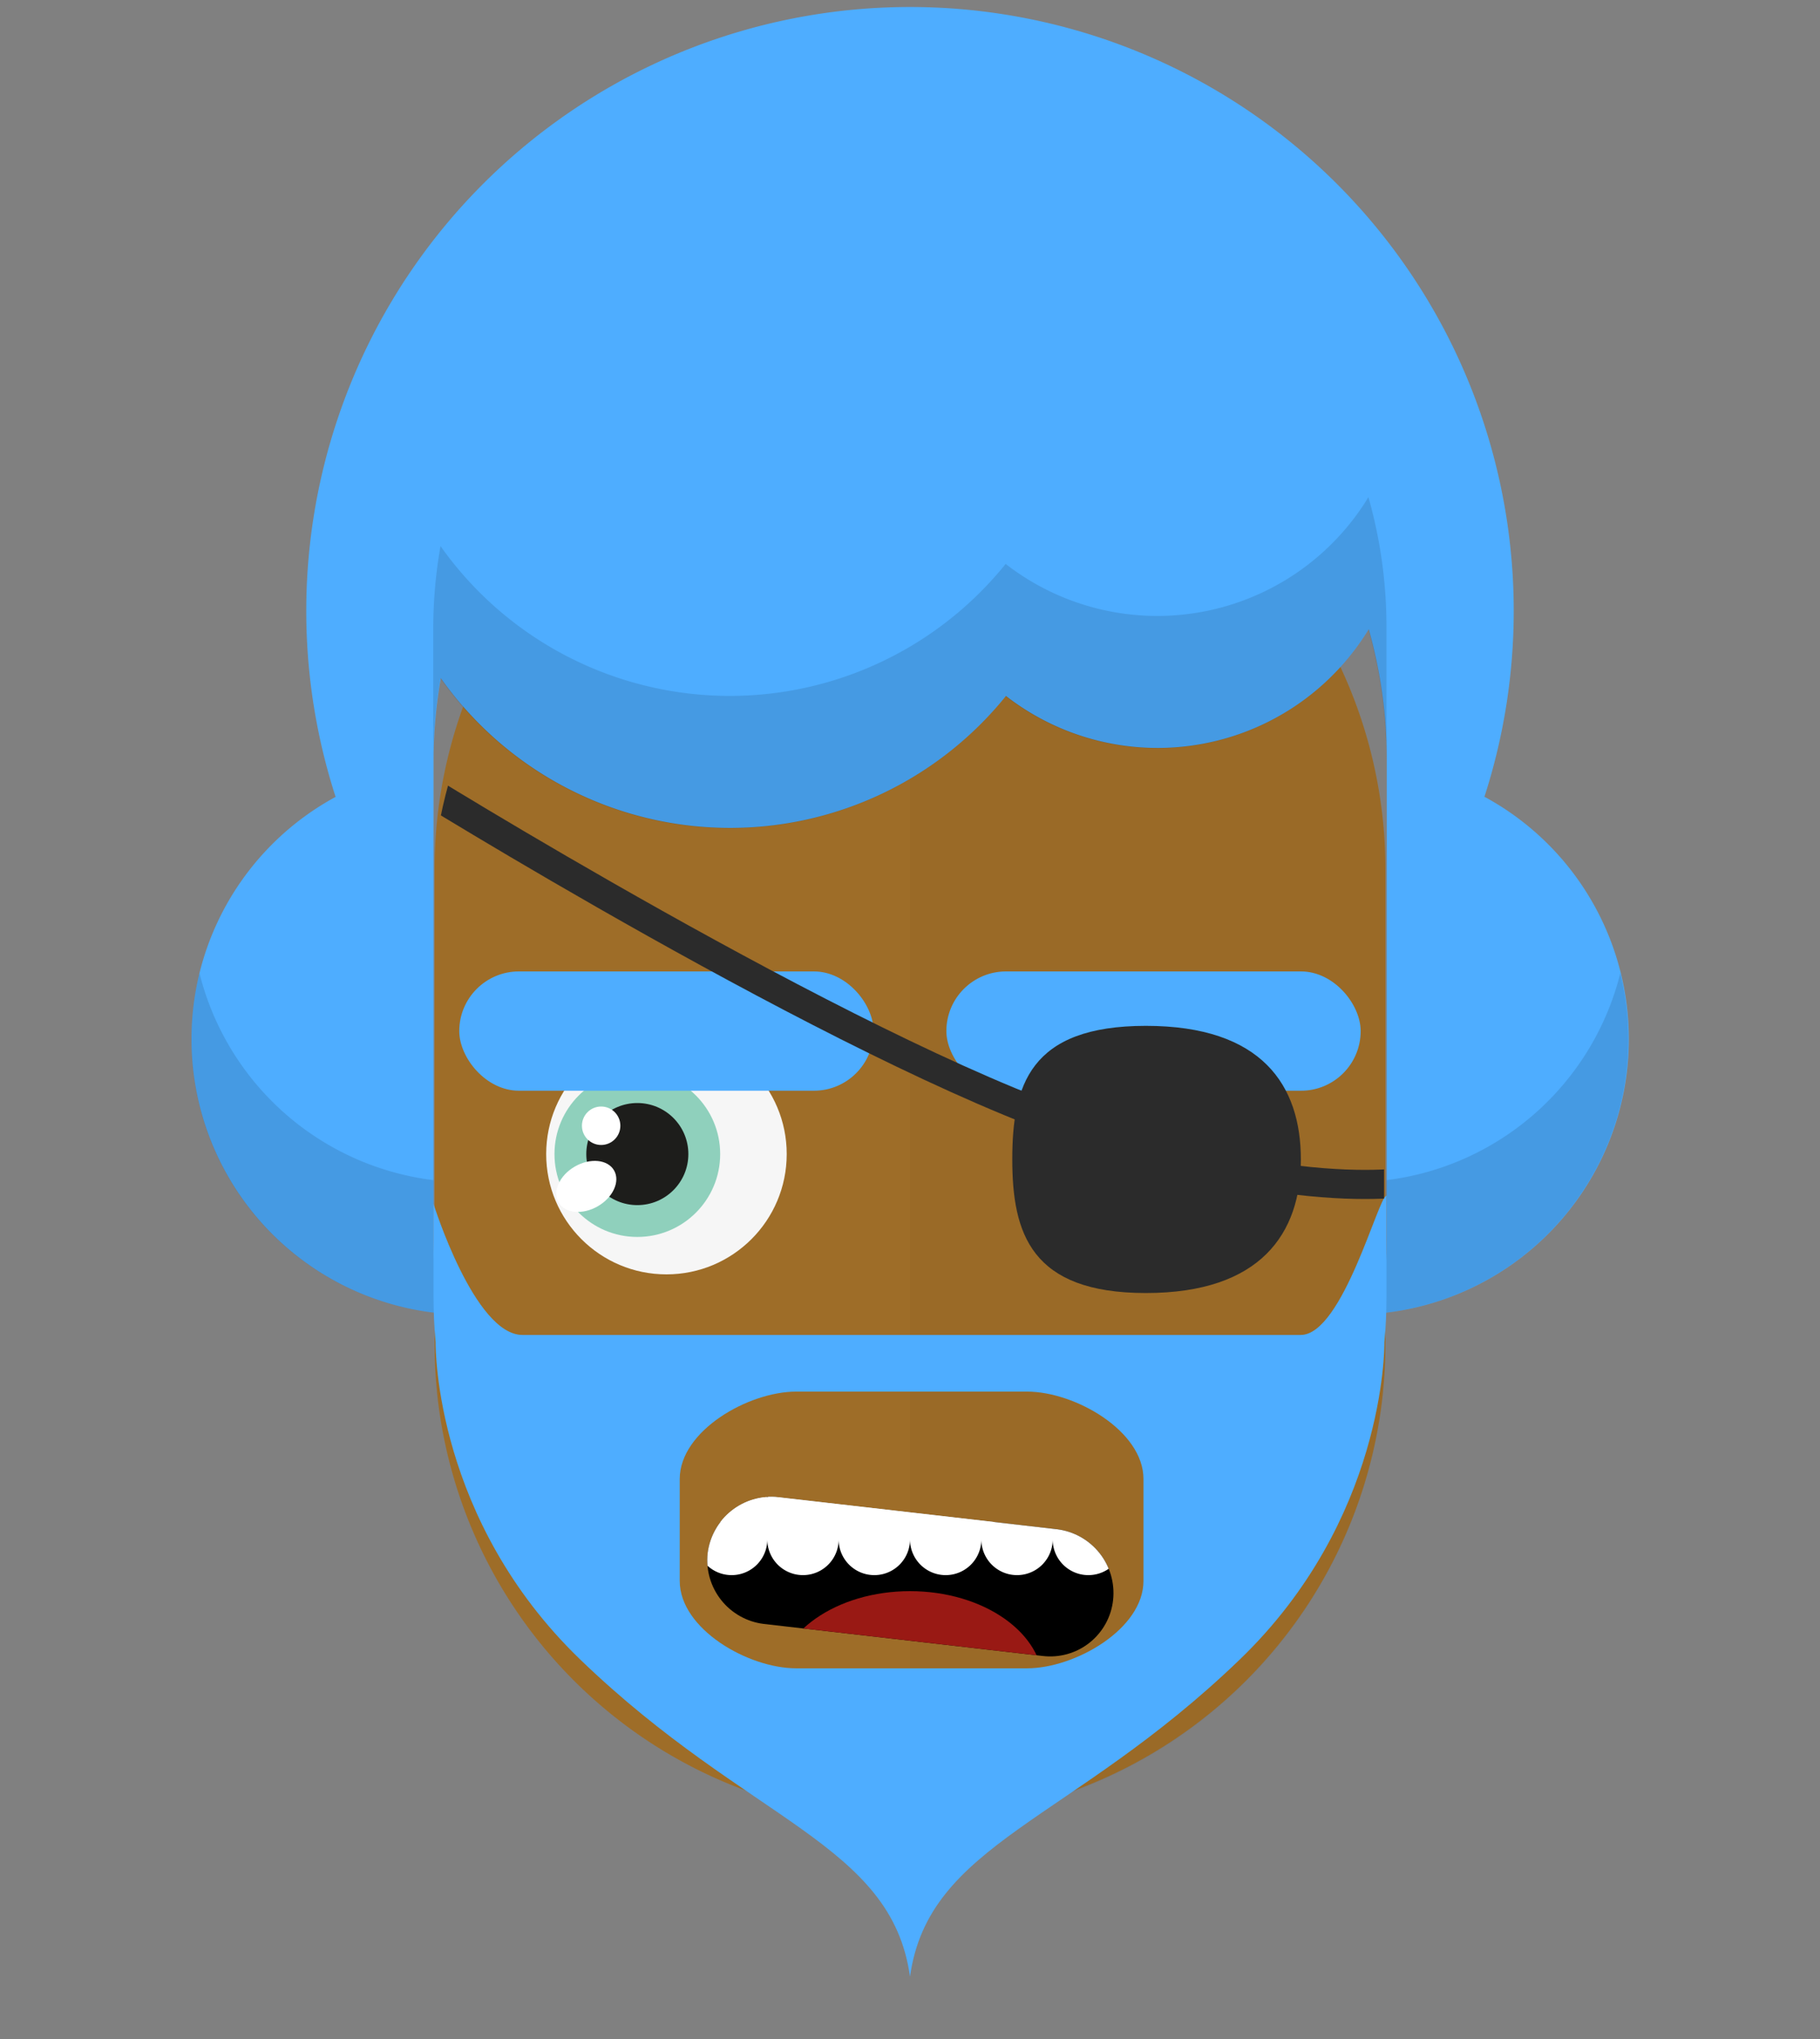
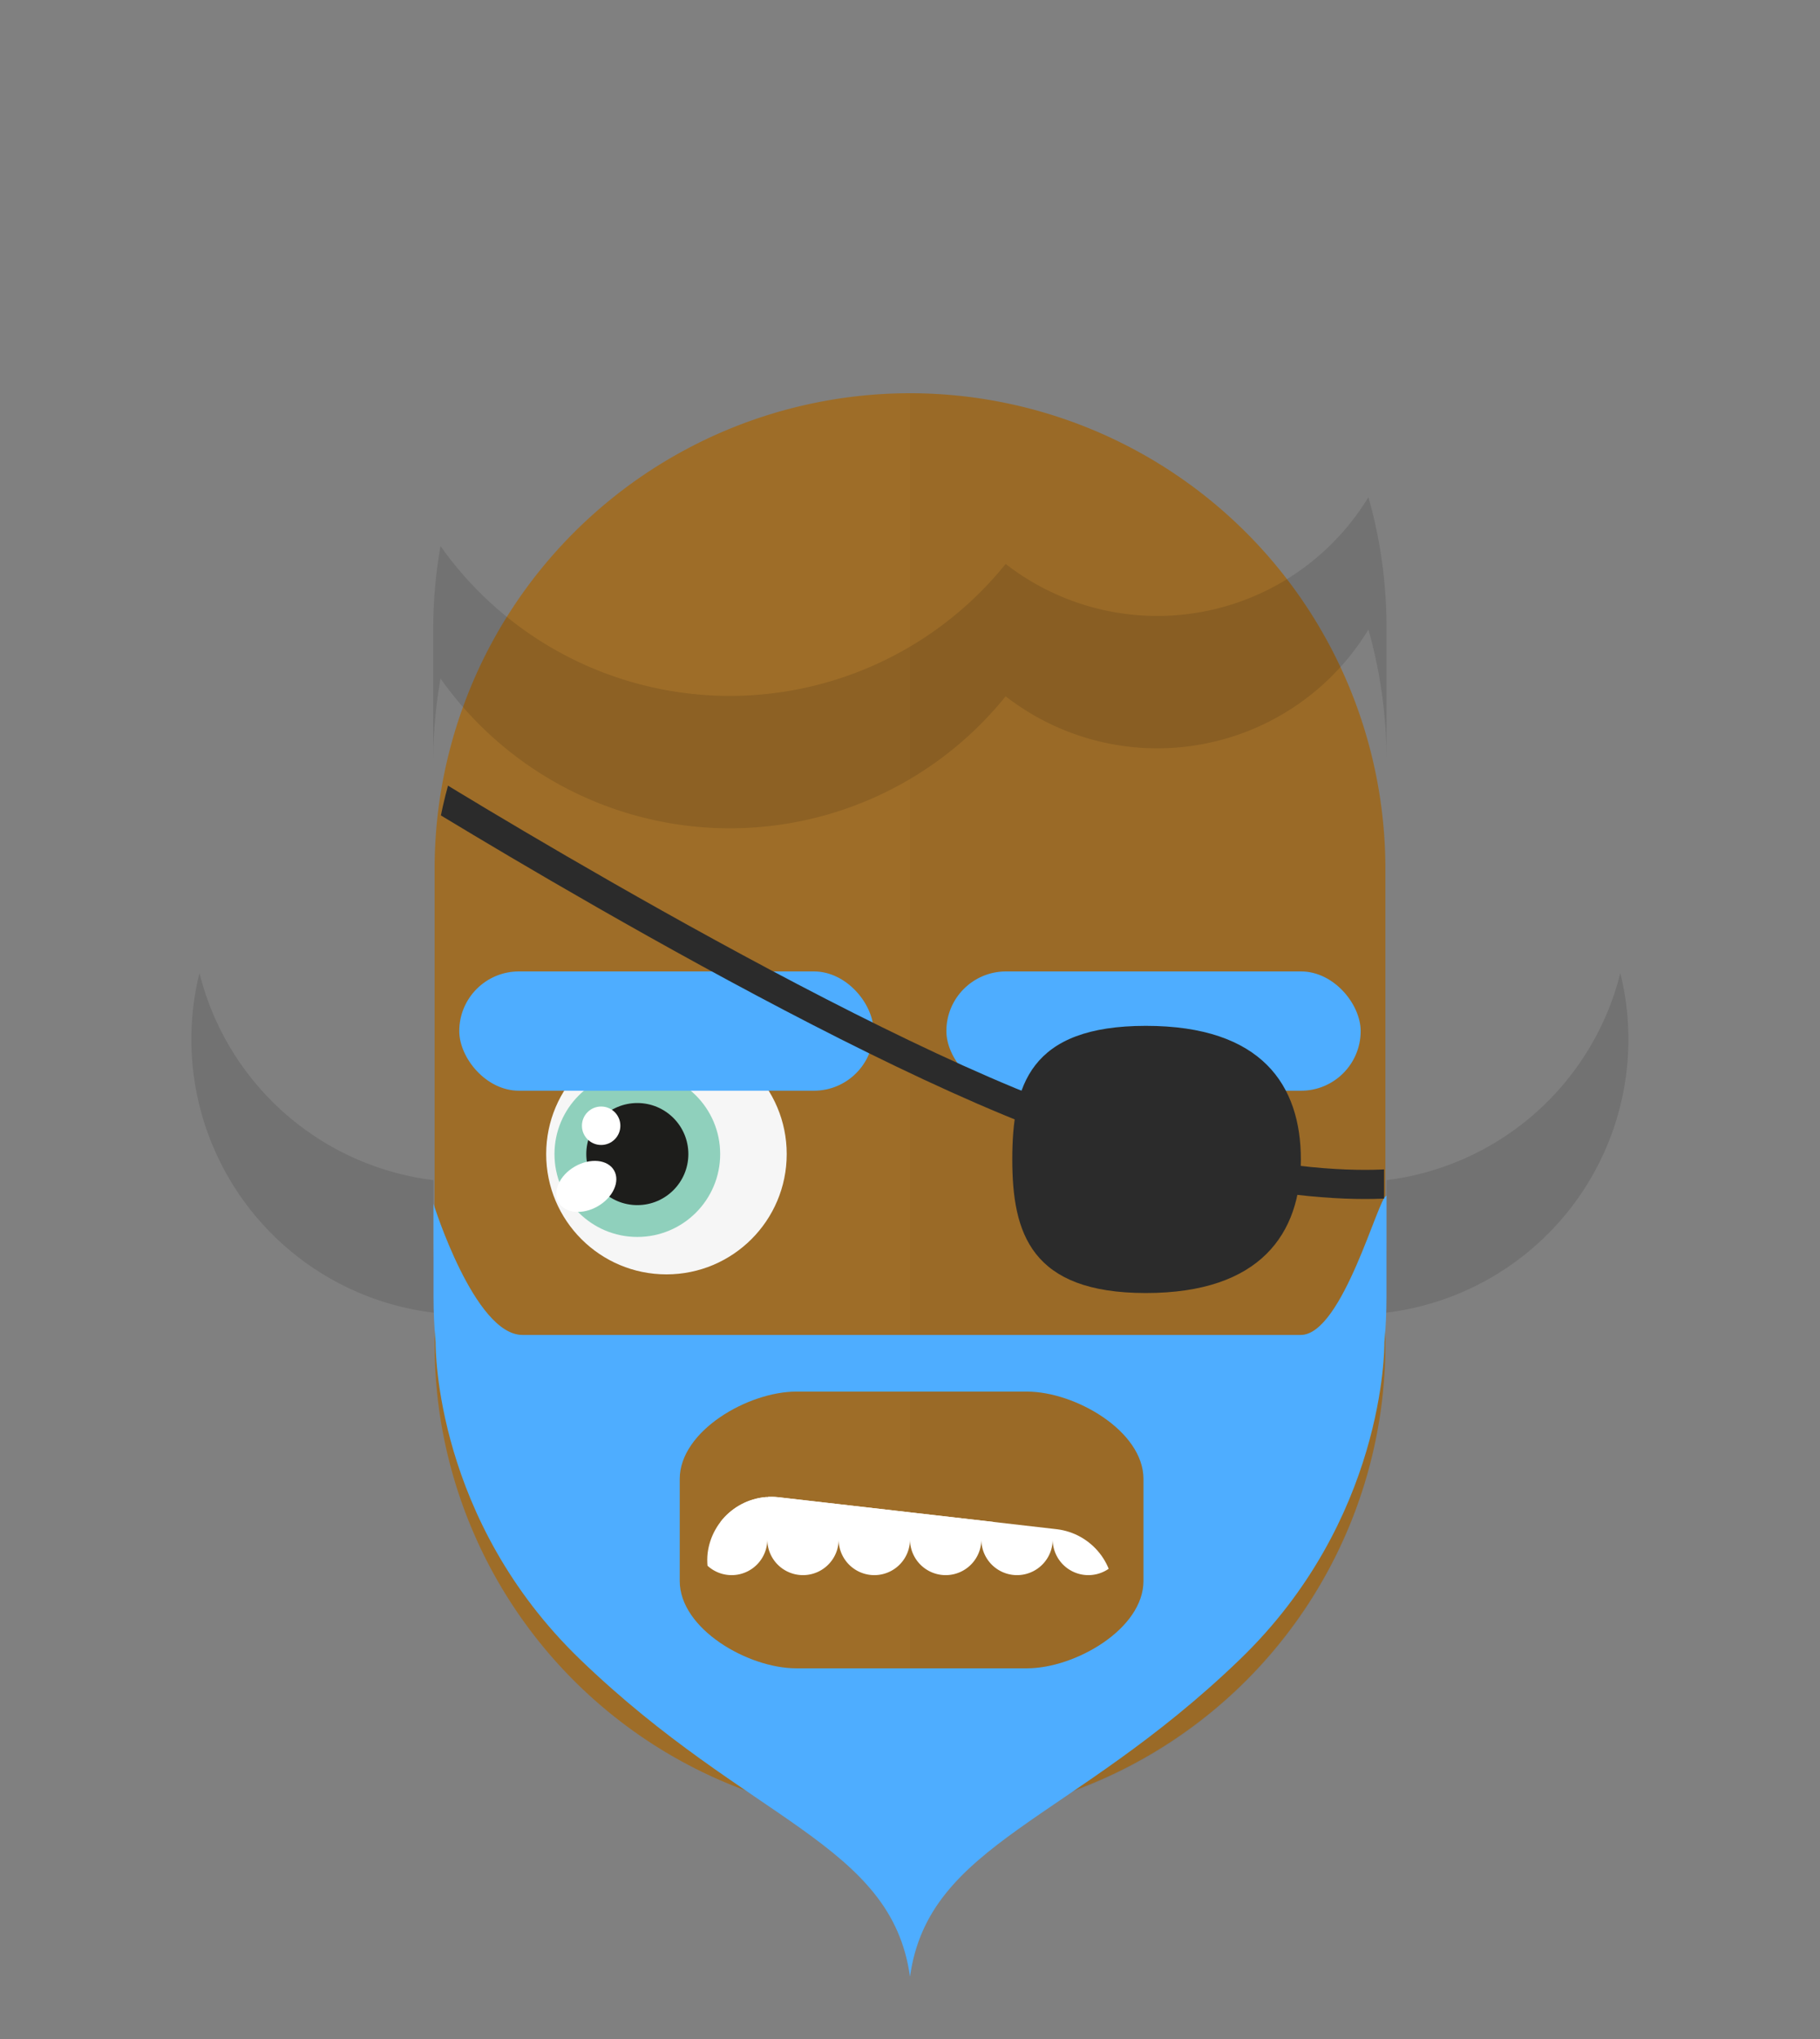
<svg xmlns="http://www.w3.org/2000/svg" id="svgBuilder" class="avatar-frame p-2 p-md-5 bg-white " viewBox="0 0 250 280" style="opacity: 1;">
  <rect x="0" y="0" width="250" height="280" fill="#808080" stroke="none" />
  <defs>
    <clipPath id="b9b980b5-38c2-4c2c-b5a3-0250ab56908c" transform="translate(-59.5 -53.5)">
      <rect width="250" height="250" style="fill: none" />
    </clipPath>
  </defs>
  <g id="ae1cd98a-2feb-47b9-a86d-6e1f11f5716f" data-name="SKIN" style="transform: translate(59.7px, 54px);">
    <g style="clip-path: url(#b9b980b5-38c2-4c2c-b5a3-0250ab56908c)">
      <g>
        <path class="first-color" d="M124.8,53.5a65.32,65.32,0,0,0-65.3,65.3v65.3a65.3,65.3,0,1,0,130.6,0V118.8A65.32,65.32,0,0,0,124.8,53.5Z" transform="translate(-59.5 -53.5)" style="fill: rgb(158, 109, 40);" />
        <path d="M124.8,53.5v196a65.32,65.32,0,0,0,65.3-65.3V118.9A65.34,65.34,0,0,0,124.8,53.5Z" transform="translate(-59.5 -53.5)" style="fill: #010202;opacity: 0.03;isolation: isolate" />
      </g>
    </g>
  </g>
  <g id="aa9b5061-b40e-4401-9149-c3d55a10b101" data-name="Calque 2" style="transform: translate(63.085px, 133.4px);">
    <g id="bcb4e2b0-6e4b-47e8-9447-5393b61f8721" data-name="Calque 1">
      <circle cx="28.46" cy="25.08" r="16.52" style="fill:#f6f6f6" />
      <circle cx="24.46" cy="25.08" r="11.38" class="first-color" style="fill: rgb(143, 208, 188);" />
      <circle cx="24.46" cy="25.08" r="7.01" style="fill:#1d1d1b" />
      <ellipse cx="17.45" cy="29.52" rx="4.4" ry="3.15" transform="translate(-12.42 12.68) rotate(-30)" style="fill:#fff" />
      <circle cx="19.49" cy="21.19" r="2.64" style="fill:#fff" />
      <rect width="56.91" height="16.38" rx="8.19" class="color-eyebrows" style="fill: rgb(78, 173, 255);" />
      <circle cx="95.37" cy="25.08" r="16.52" style="fill:#f6f6f6" />
      <circle cx="99.37" cy="25.08" r="11.38" class="first-color" style="fill: rgb(143, 208, 188);" />
      <circle cx="99.37" cy="25.08" r="7.01" style="fill:#1d1d1b" />
      <ellipse cx="92.36" cy="29.52" rx="4.4" ry="3.15" transform="translate(-2.38 50.13) rotate(-30)" style="fill:#fff" />
      <circle cx="94.4" cy="21.19" r="2.64" style="fill:#fff" />
      <rect x="66.91" width="56.91" height="16.38" rx="8.19" class="color-eyebrows" style="fill: rgb(78, 173, 255);" />
    </g>
  </g>
  <defs>
    <clipPath id="a7ce7426-d6e7-4039-bb6e-ac674fa9a9aa" transform="translate(-85.8 -192)">
      <rect width="250" height="250" style="fill: none" />
    </clipPath>
    <clipPath id="e9575a0b-476f-4386-966a-305a0a9c4e0c" transform="translate(-85.8 -192)">
      <path d="M143.2,219.4,104.9,215a8.83,8.83,0,0,1-7.7-9.7h0a8.83,8.83,0,0,1,9.7-7.7l38.3,4.4a8.83,8.83,0,0,1,7.7,9.7h0A8.69,8.69,0,0,1,143.2,219.4Z" style="fill: none" />
    </clipPath>
  </defs>
  <g id="bf778da3-628d-4646-b219-4531904bf109" data-name="MOUTH" style="transform: translate(85.8px, 200px);">
    <g style="clip-path: url(#a7ce7426-d6e7-4039-bb6e-ac674fa9a9aa); transform: translateY(-3px);">
      <g>
        <g style="clip-path: url(#e9575a0b-476f-4386-966a-305a0a9c4e0c)">
-           <path d="M143.2,219.4,104.9,215a8.83,8.83,0,0,1-7.7-9.7h0a8.83,8.83,0,0,1,9.7-7.7l38.3,4.4a8.83,8.83,0,0,1,7.7,9.7h0A8.69,8.69,0,0,1,143.2,219.4Z" transform="translate(-85.8 -192)" />
-         </g>
+           </g>
        <g style="clip-path: url(#e9575a0b-476f-4386-966a-305a0a9c4e0c)">
          <path d="M90.7,193.6a4.91,4.91,0,0,0-4.9,4.9v4.9a4.9,4.9,0,1,0,9.8,0v-4.9A4.91,4.91,0,0,0,90.7,193.6Z" transform="translate(-85.8 -192)" style="fill: #fff" />
        </g>
        <g style="clip-path: url(#e9575a0b-476f-4386-966a-305a0a9c4e0c)">
          <path d="M159.3,193.6a4.91,4.91,0,0,0-4.9,4.9v4.9a4.9,4.9,0,0,0,9.8,0v-4.9A4.91,4.91,0,0,0,159.3,193.6Z" transform="translate(-85.8 -192)" style="fill: #fff" />
        </g>
        <g style="clip-path: url(#e9575a0b-476f-4386-966a-305a0a9c4e0c)">
          <path d="M100.5,193.6a4.91,4.91,0,0,0-4.9,4.9v4.9a4.9,4.9,0,1,0,9.8,0v-4.9A4.91,4.91,0,0,0,100.5,193.6Z" transform="translate(-85.8 -192)" style="fill: #fff" />
        </g>
        <g style="clip-path: url(#e9575a0b-476f-4386-966a-305a0a9c4e0c)">
          <path d="M110.3,193.6a4.91,4.91,0,0,0-4.9,4.9v4.9a4.9,4.9,0,0,0,9.8,0v-4.9A4.91,4.91,0,0,0,110.3,193.6Z" transform="translate(-85.8 -192)" style="fill: #fff" />
        </g>
        <g style="clip-path: url(#e9575a0b-476f-4386-966a-305a0a9c4e0c)">
          <path d="M120.1,193.6a4.91,4.91,0,0,0-4.9,4.9v4.9a4.9,4.9,0,0,0,9.8,0v-4.9A4.91,4.91,0,0,0,120.1,193.6Z" transform="translate(-85.8 -192)" style="fill: #fff" />
        </g>
        <g style="clip-path: url(#e9575a0b-476f-4386-966a-305a0a9c4e0c)">
          <path d="M129.9,193.6a4.91,4.91,0,0,0-4.9,4.9v4.9a4.9,4.9,0,0,0,9.8,0v-4.9A4.91,4.91,0,0,0,129.9,193.6Z" transform="translate(-85.8 -192)" style="fill: #fff" />
        </g>
        <g style="clip-path: url(#e9575a0b-476f-4386-966a-305a0a9c4e0c)">
          <path d="M139.7,193.6a4.91,4.91,0,0,0-4.9,4.9v4.9a4.9,4.9,0,0,0,9.8,0v-4.9A4.91,4.91,0,0,0,139.7,193.6Z" transform="translate(-85.8 -192)" style="fill: #fff" />
        </g>
        <g style="clip-path: url(#e9575a0b-476f-4386-966a-305a0a9c4e0c)">
          <path d="M149.5,193.6a4.91,4.91,0,0,0-4.9,4.9v4.9a4.9,4.9,0,1,0,9.8,0v-4.9A4.91,4.91,0,0,0,149.5,193.6Z" transform="translate(-85.8 -192)" style="fill: #fff" />
        </g>
        <g style="clip-path: url(#e9575a0b-476f-4386-966a-305a0a9c4e0c)">
          <rect x="9.8" width="58.7" height="9" style="fill: #fff" />
        </g>
        <g style="clip-path: url(#e9575a0b-476f-4386-966a-305a0a9c4e0c)">
-           <ellipse cx="39.2" cy="31.3" rx="18.3" ry="12.8" style="fill: #991914" />
-         </g>
+           </g>
      </g>
    </g>
  </g>
  <g id="f3c1d49b-4923-4ece-adb1-3e1b425583d0" data-name="Calque 2" style="transform: translate(26.29px, 1px);">
    <g id="bca26773-996e-42ef-9a0f-09d8e03638c4" data-name="Calque 1" style="transform:translateY(14px)">
-       <path d="M177.61,108.43a82.93,82.93,0,1,0-157.8,0,37.84,37.84,0,0,0,14.33,70.92,65.72,65.72,0,0,1-.88-10.66V103.24a65.79,65.79,0,0,1,1-11.12,48.67,48.67,0,0,0,77.63,2.45,33.94,33.94,0,0,0,49.83-9.17,65.26,65.26,0,0,1,2.48,17.84v65.45a65.72,65.72,0,0,1-.88,10.66,37.84,37.84,0,0,0,14.33-70.92Z" class="first-color" style="fill: rgb(78, 173, 255);" />
      <g>
        <path d="M33.26,161.06A37.88,37.88,0,0,1,1.11,132.63a37.8,37.8,0,0,0,33,46.72,65.72,65.72,0,0,1-.88-10.66Z" style="fill: rgba(0,0,0,0.11)" />
        <path d="M164.16,86v-.89a65.2,65.2,0,0,0-2.48-17.84,33.94,33.94,0,0,1-49.83,9.17,48.67,48.67,0,0,1-77.63-2.45,65.7,65.7,0,0,0-1,11.12v18.18a65.79,65.79,0,0,1,1-11.12,48.67,48.67,0,0,0,77.63,2.45,33.94,33.94,0,0,0,49.83-9.17,65.26,65.26,0,0,1,2.48,17.84Z" style="fill: rgba(0,0,0,0.11)" />
        <path d="M164.16,161.06v7.63a65.72,65.72,0,0,1-.88,10.66,37.8,37.8,0,0,0,33-46.72A37.88,37.88,0,0,1,164.16,161.06Z" style="fill: rgba(0,0,0,0.11)" />
      </g>
    </g>
  </g>
  <g id="ec31a289-9c4d-4a39-b66e-96d10222e150" data-name="Calque 2" style="transform: translate(59.55px, 164.208px);">
    <g id="e4aa8963-1541-4fae-9f47-23f80b3014da" data-name="Calque 1" style="transform: translateY(7px);">
      <path d="M130.9,0c-1.06-.08-6,19.11-11.78,19.11H12.22C5.62,19.11,0,1.11,0,1.11V13.92C0,16,.1,18,.28,20.1c0,1,0,24.44,19.88,43.59C43.31,86,62.9,88.86,65.45,107.24,68,88.86,87.59,86,110.74,63.69c19.87-19.14,19.88-42.62,19.88-43.59q.28-3.11.28-6.18ZM33.82,38.89c0-6.6,9.4-12,16-12h31.7c6.6,0,16,5.4,16,12v14c0,6.6-9.4,12-16,12H49.82c-6.6,0-16-5.4-16-12Z" class="first-color" style="fill: rgb(78, 173, 255);" />
    </g>
  </g>
  <defs>
    <clipPath id="a3ed8eed-d8c4-493b-a86a-0d86b3c7f8df" transform="translate(3.99 -45.61)">
      <path id="fa23469c-7921-47e4-9f56-33859d93ca1d" data-name="SVGID" d="M65.45,0A65.45,65.45,0,0,0,0,65.45V130.9a65.45,65.45,0,1,0,130.9,0V65.45A65.45,65.45,0,0,0,65.45,0Z" style="fill:none" />
    </clipPath>
  </defs>
  <g id="ffeae68c-ecf1-4e0e-acd2-847dbf3abf35" data-name="Calque 2" style="transform: translate(54.23px, 165.312px);">
    <g id="f4d973c4-2d84-4b86-a372-d35b969a0c06" data-name="Calque 1" style="transform: translate(1px, -60px)">
      <g style="clip-path:url(#a3ed8eed-d8c4-493b-a86a-0d86b3c7f8df)">
        <path d="M119.47,99.52c0,10.13-5.5,18.34-21.29,18.34s-18.35-8.21-18.35-18.34,2.36-18.35,18.35-18.35S119.47,89.38,119.47,99.52Z" transform="translate(3.99 -45.61)" style="fill:#2b2b2b" />
        <path d="M-2.94,47.31s59.24,36.86,92.26,48S137,102.12,137,102.12" transform="translate(3.99 -45.61)" style="fill:none;stroke:#2b2b2b;stroke-miterlimit:10;stroke-width:4px" />
      </g>
    </g>
  </g>
</svg>